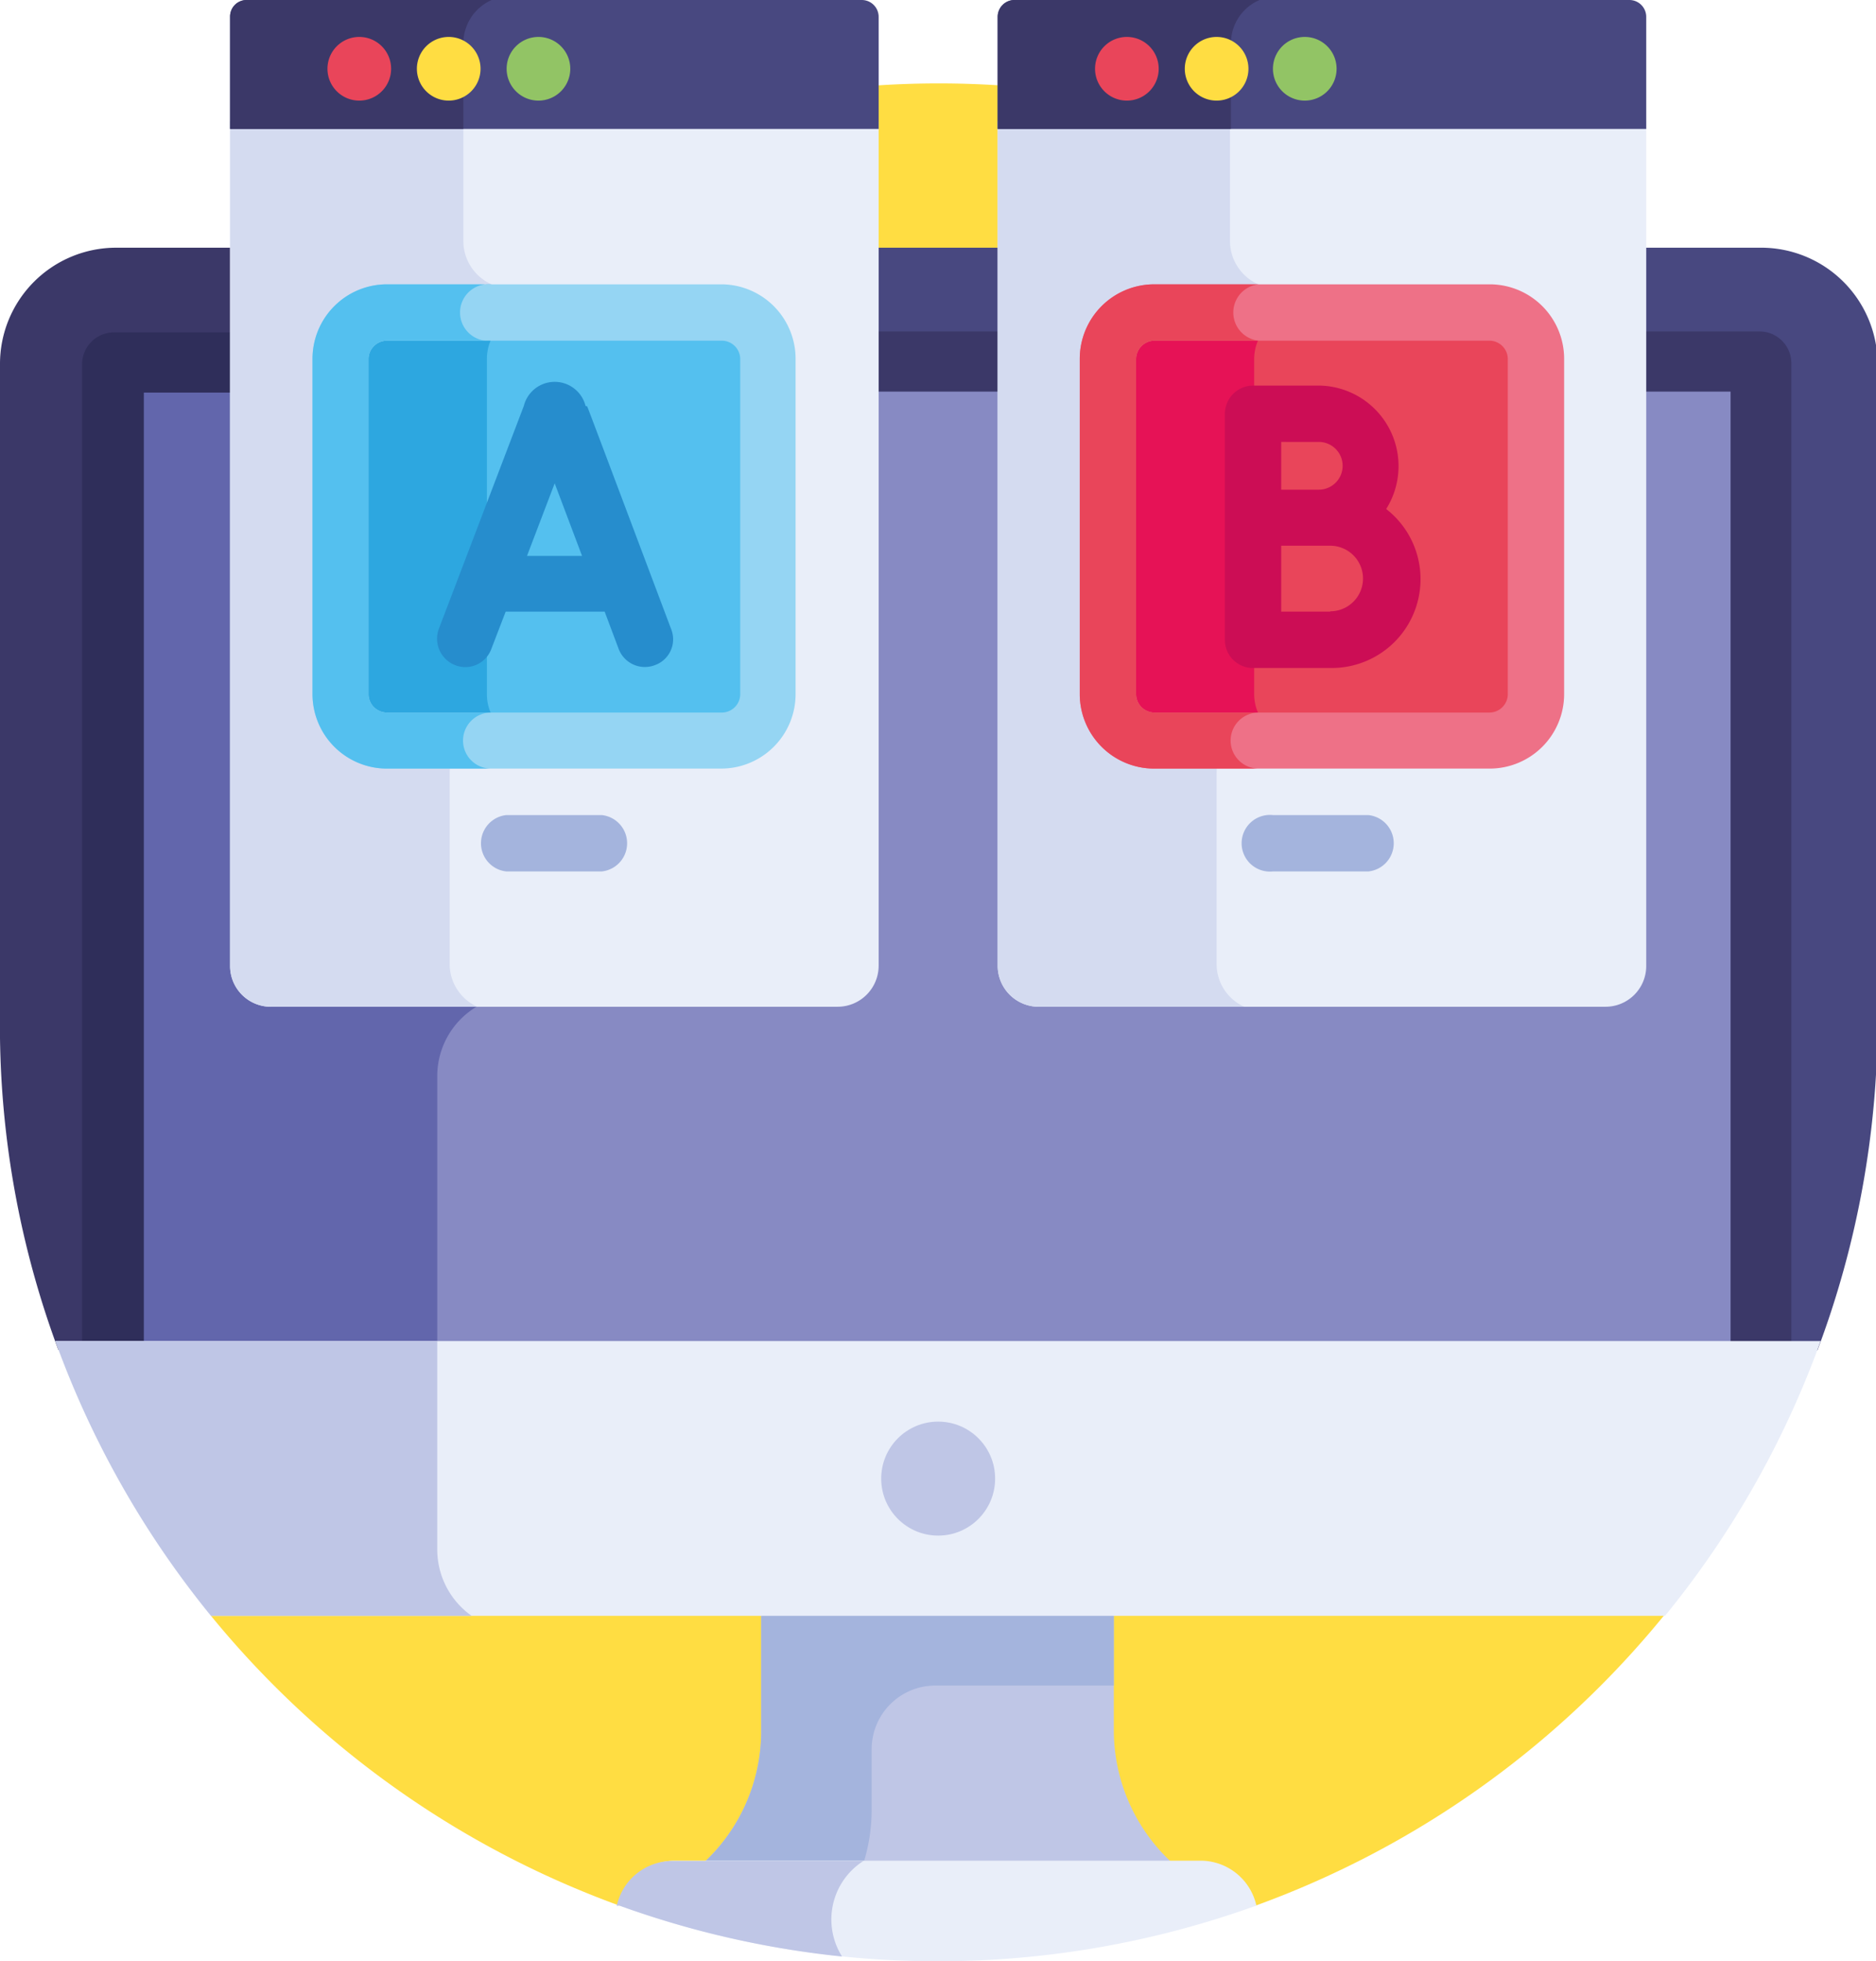
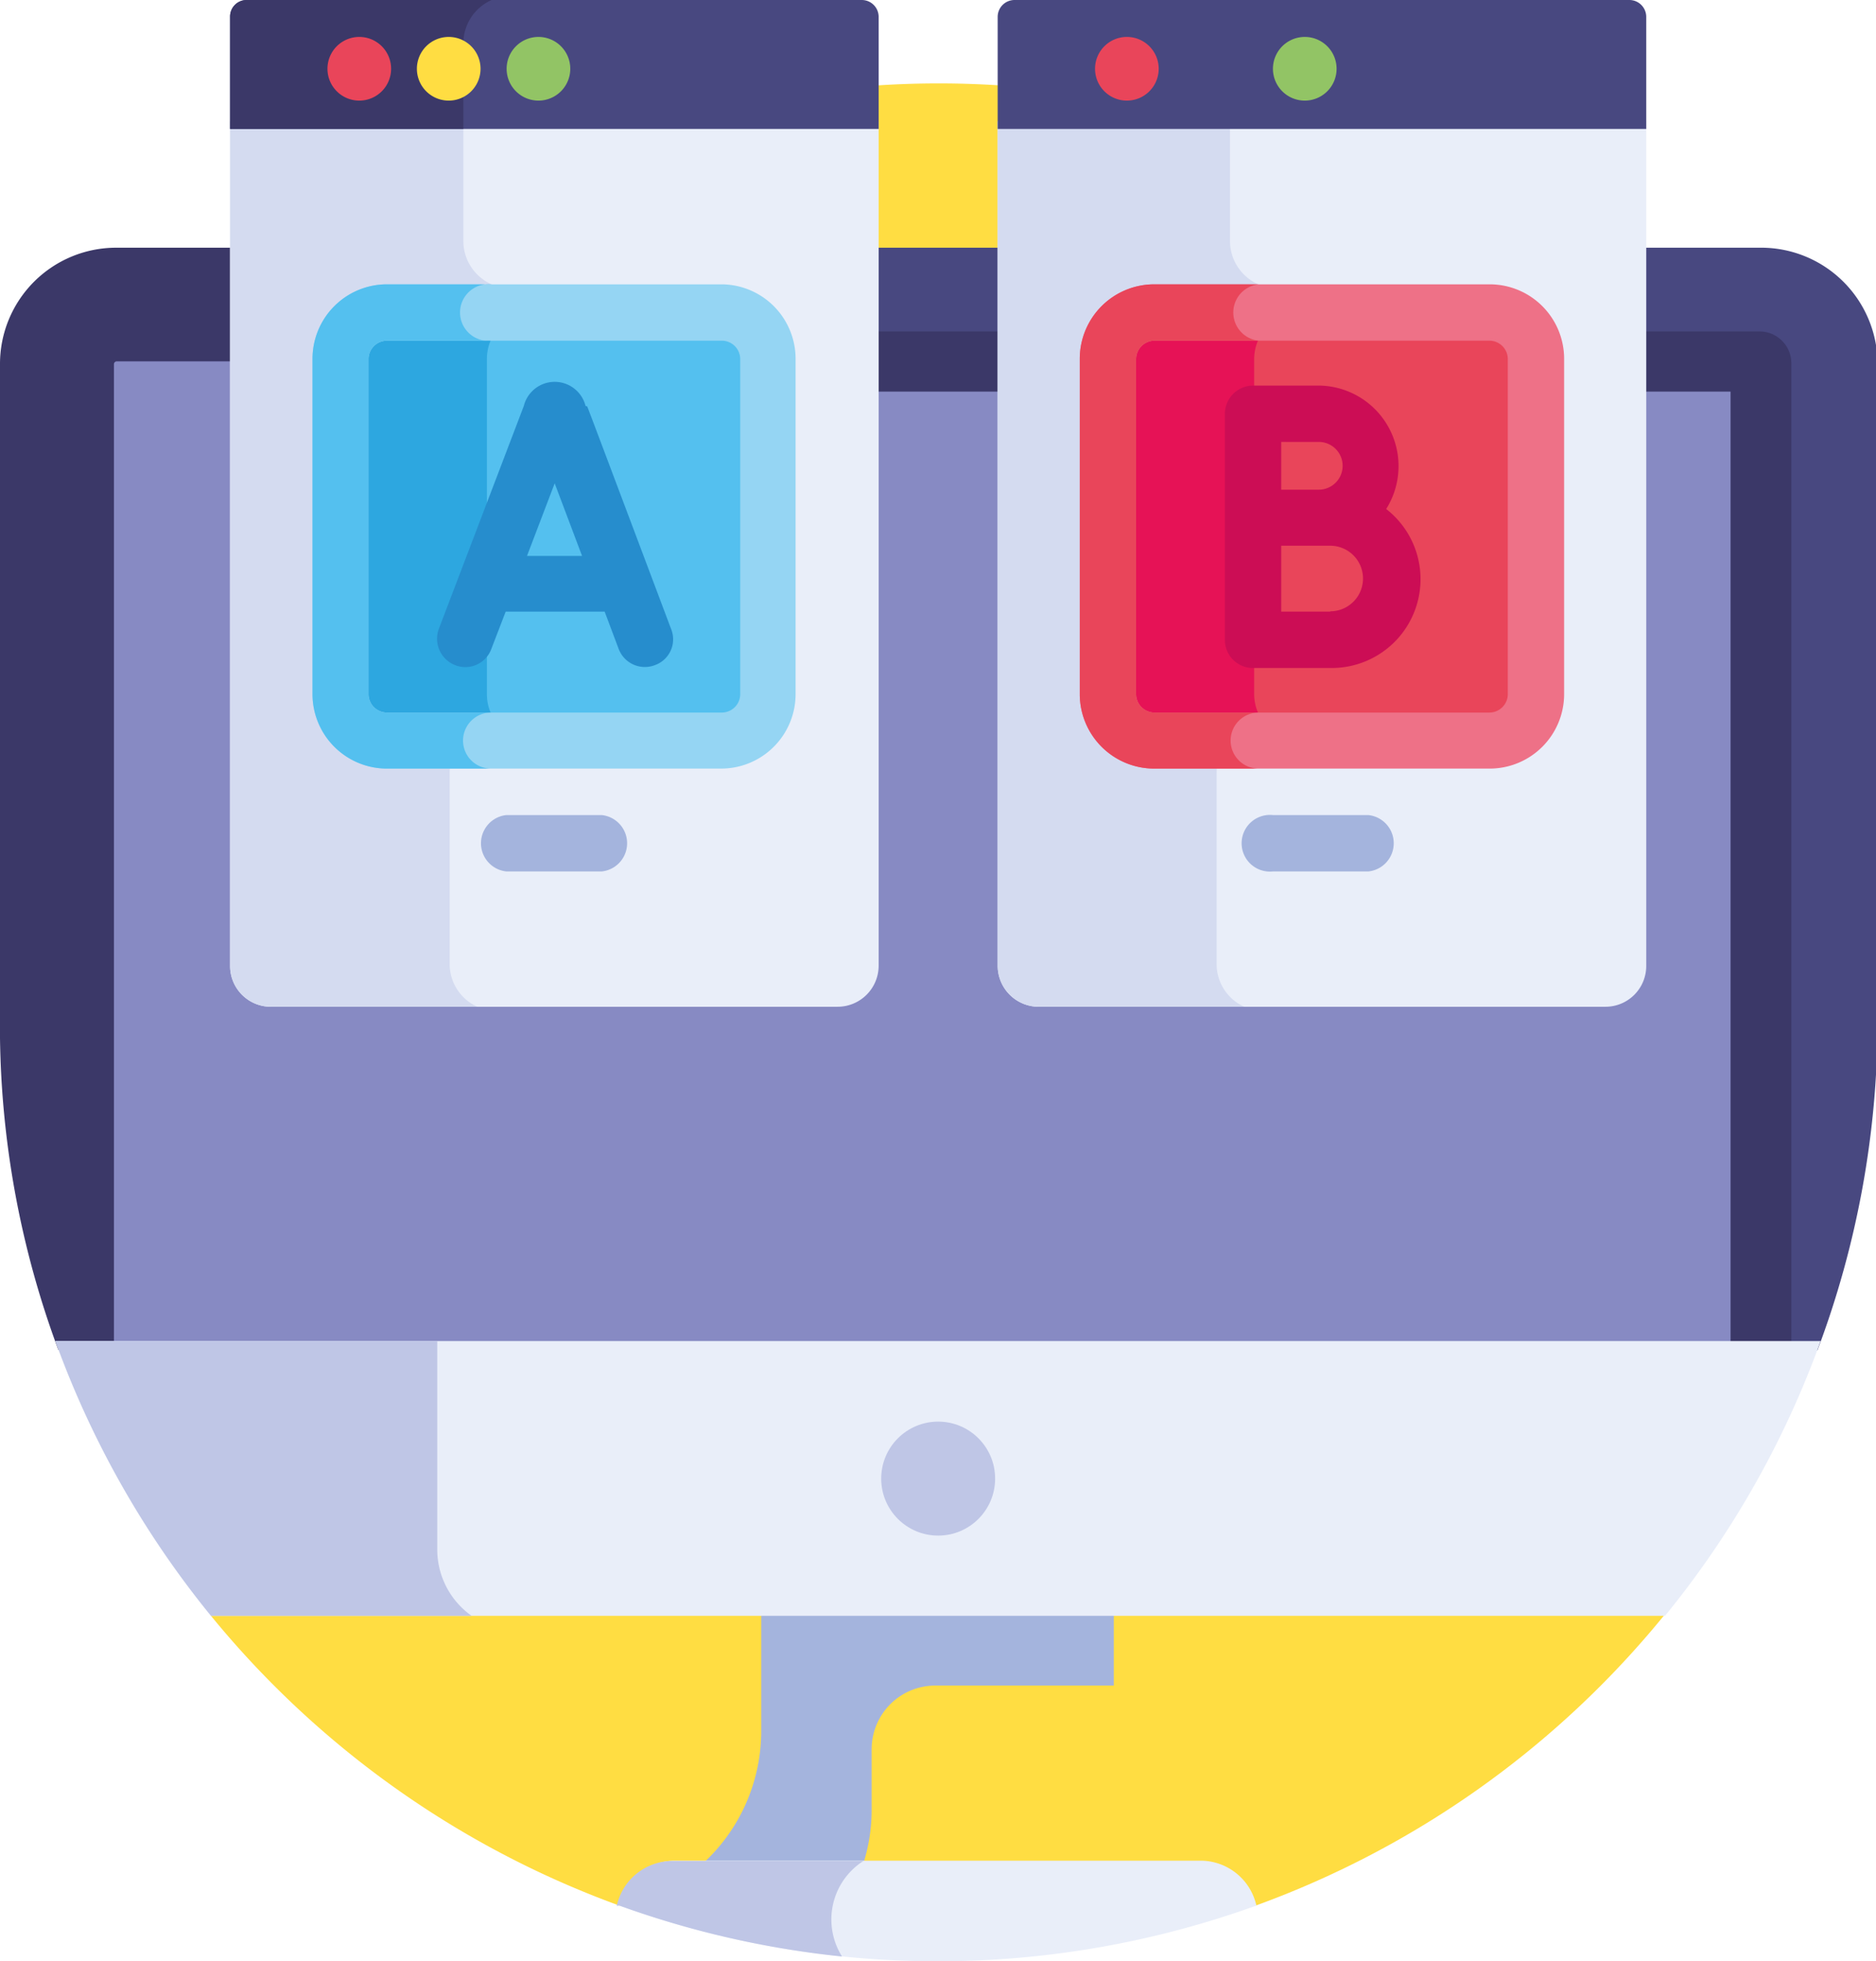
<svg xmlns="http://www.w3.org/2000/svg" viewBox="0 0 58.95 61.6">
  <defs>
    <style>.cls-1{fill:#ffdd42;}.cls-2{fill:#3b3868;}.cls-3{fill:#484880;}.cls-4{fill:#878ac3;}.cls-5{fill:#6266ac;}.cls-6{fill:#2f2e5a;}.cls-7{fill:#bfc6e6;}.cls-8{fill:#a4b4dd;}.cls-9{fill:#e9eef9;}.cls-10{fill:#d4dbf0;}.cls-11{fill:#e9455a;}.cls-12{fill:#92c465;}.cls-13{fill:#e61256;}.cls-14{fill:#ee7187;}.cls-15{fill:#cc0d55;}.cls-16{fill:#54c0ef;}.cls-17{fill:#2da7e0;}.cls-18{fill:#95d5f3;}.cls-19{fill:#268dcd;}</style>
  </defs>
  <g id="Capa_2" data-name="Capa 2">
    <g id="Capa_1-2" data-name="Capa 1">
      <path class="cls-1" d="M6.63,50.75a29.65,29.65,0,0,0,12.83,9.1h20a29.56,29.56,0,0,0,12.82-9.1L59,32.12A29.48,29.48,0,0,0,0,32.12c0,.16,0,.32,0,.48Z" />
      <path class="cls-2" d="M8.28,31.4a1.11,1.11,0,0,1-.87-1.07V7.78H3.66A3.65,3.65,0,0,0,0,11.44V32.6a29.18,29.18,0,0,0,1.83,9.79H8.28v-11Z" />
      <path class="cls-3" d="M55.29,7.78H51.54V30.33a1.1,1.1,0,0,1-1.09,1.1H32.64a1.1,1.1,0,0,1-1.1-1.1V7.78H27.42V30.33a1.09,1.09,0,0,1-1,1.08v11H57.11A29.4,29.4,0,0,0,59,32.12V11.44A3.66,3.66,0,0,0,55.29,7.78Z" />
      <path class="cls-4" d="M55.29,11.35H51.54v19a1.1,1.1,0,0,1-1.09,1.1H32.64a1.1,1.1,0,0,1-1.1-1.1v-19H27.42v19a1.1,1.1,0,0,1-1.1,1.1H8.51a1.11,1.11,0,0,1-1.1-1.1v-19H3.66a.09.09,0,0,0-.08.09v31h51.8V11.44A.09.09,0,0,0,55.29,11.35Z" />
-       <path class="cls-5" d="M13.74,33.79a2.54,2.54,0,0,1,1.62-2.36H8.51a1.11,1.11,0,0,1-1.1-1.1v-19H3.66a.09.09,0,0,0-.08.09v31H13.74Z" />
      <path class="cls-2" d="M31.54,12.3H27.42a.95.95,0,1,1,0-1.89h4.12a.95.95,0,0,1,0,1.89Z" />
      <path class="cls-2" d="M55.38,43.33a1,1,0,0,1-1-.94V12.3H51.54a.95.95,0,0,1,0-1.89h3.75a1,1,0,0,1,1,1v31a.94.94,0,0,1-.94.94Z" />
-       <path class="cls-6" d="M3.58,43.33a1,1,0,0,1-1-.94V11.44a1,1,0,0,1,1-1H7.41a.95.95,0,1,1,0,1.89H4.52V42.39a.94.94,0,0,1-.94.94Z" />
-       <path class="cls-7" d="M35,54.37V50.51H23.92v3.86a5.64,5.64,0,0,1-2.65,4.78H37.68A5.66,5.66,0,0,1,35,54.37Z" />
      <path class="cls-8" d="M27,58.89a5.56,5.56,0,0,0,.39-2.07V54.94a2,2,0,0,1,2-2H35V50.51H23.92v3.86a5.64,5.64,0,0,1-2.65,4.78h5.67a2,2,0,0,1,.08-.26Z" />
      <path class="cls-9" d="M52.32,50.75a29.4,29.4,0,0,0,4.89-8.63H1.74a29.4,29.4,0,0,0,4.89,8.63Z" />
      <path class="cls-7" d="M13.74,48.67V42.12h-12a29.53,29.53,0,0,0,4.89,8.63h8.19a2.55,2.55,0,0,1-1.08-2.08Z" />
      <path class="cls-9" d="M29.48,61.6a29.48,29.48,0,0,0,10-1.75,1.8,1.8,0,0,0-1.75-1.41H21.21a1.79,1.79,0,0,0-1.75,1.41,29.44,29.44,0,0,0,10,1.75Z" />
      <circle class="cls-7" cx="29.48" cy="46.44" r="1.79" />
      <path class="cls-9" d="M7.23,3.81V30.33a1.28,1.28,0,0,0,1.28,1.29H26.32a1.29,1.29,0,0,0,1.29-1.29V3.81Z" />
      <path class="cls-10" d="M15.55,22.81h.35V9.05a1.49,1.49,0,0,1-1.34-1.48V3.81H7.23V30.33a1.28,1.28,0,0,0,1.28,1.29H15a1.47,1.47,0,0,1-.87-1.33v-6a1.44,1.44,0,0,1,1.45-1.44Z" />
      <path class="cls-3" d="M27.08,0H7.75a.52.52,0,0,0-.52.53V4.05H27.61V.53A.53.53,0,0,0,27.08,0Z" />
      <path class="cls-2" d="M14.56,1.36A1.49,1.49,0,0,1,15.45,0H7.75a.52.52,0,0,0-.52.53V4.05h7.33V1.36Z" />
      <path class="cls-11" d="M11.29,3.16a1,1,0,1,1,1-1A1,1,0,0,1,11.29,3.16Z" />
      <path class="cls-1" d="M14.1,3.16a1,1,0,1,1,1-1A1,1,0,0,1,14.1,3.16Z" />
      <path class="cls-12" d="M16.92,3.16a1,1,0,1,1,1-1A1,1,0,0,1,16.92,3.16Z" />
      <path class="cls-9" d="M31.35,3.81V30.33a1.29,1.29,0,0,0,1.29,1.29H50.45a1.28,1.28,0,0,0,1.28-1.29V3.81Z" />
      <path class="cls-10" d="M39.67,22.81H40V9.05a1.49,1.49,0,0,1-1.35-1.48V3.81H31.35V30.33a1.29,1.29,0,0,0,1.29,1.29H39.1a1.47,1.47,0,0,1-.87-1.33v-6a1.44,1.44,0,0,1,1.44-1.44Z" />
      <path class="cls-3" d="M51.2,0H31.88a.53.53,0,0,0-.53.53V4.05H51.73V.53A.53.53,0,0,0,51.2,0Z" />
-       <path class="cls-2" d="M38.68,1.36A1.48,1.48,0,0,1,39.58,0h-7.7a.53.53,0,0,0-.53.53V4.05h7.33Z" />
      <path class="cls-11" d="M35.41,3.16a1,1,0,1,1,1-1A1,1,0,0,1,35.41,3.16Z" />
-       <path class="cls-1" d="M38.23,3.16a1,1,0,1,1,1-1A1,1,0,0,1,38.23,3.16Z" />
      <path class="cls-12" d="M41,3.16a1,1,0,1,1,1-1A1,1,0,0,1,41,3.16Z" />
      <path class="cls-8" d="M18.91,27.37h-3a.89.89,0,0,1,0-1.77h3a.89.89,0,0,1,0,1.77Z" />
      <path class="cls-8" d="M43,27.37h-3a.89.89,0,1,1,0-1.77h3a.89.89,0,0,1,0,1.77Z" />
      <path class="cls-11" d="M46.81,23.26H36.27a1.45,1.45,0,0,1-1.45-1.45V11.27a1.46,1.46,0,0,1,1.45-1.46H46.81a1.46,1.46,0,0,1,1.45,1.46V21.81A1.45,1.45,0,0,1,46.81,23.26Z" />
      <path class="cls-13" d="M39.41,21.81V11.27a1.47,1.47,0,0,1,1.46-1.46h-4.6a1.46,1.46,0,0,0-1.45,1.46V21.81a1.45,1.45,0,0,0,1.45,1.45h4.6a1.46,1.46,0,0,1-1.46-1.45Z" />
      <path class="cls-14" d="M46.81,24.14H36.27a2.34,2.34,0,0,1-2.34-2.33V11.27a2.34,2.34,0,0,1,2.34-2.34H46.81a2.34,2.34,0,0,1,2.34,2.34V21.81a2.34,2.34,0,0,1-2.34,2.33ZM36.27,10.7a.58.58,0,0,0-.57.57V21.81a.58.58,0,0,0,.57.57H46.81a.58.58,0,0,0,.57-.57V11.27a.58.58,0,0,0-.57-.57Z" />
      <path class="cls-15" d="M43.55,16a2.53,2.53,0,0,0-2.11-3.89H39.37a.89.89,0,0,0-.88.89v7.1a.88.88,0,0,0,.88.88H41.8a2.79,2.79,0,0,0,1.75-5Zm-2.11-2.12a.75.75,0,0,1,0,1.5H40.26v-1.5Zm.36,5.33H40.26V17.14H41.8a1,1,0,0,1,0,2.06Z" />
      <path class="cls-11" d="M38.67,23.26a.88.88,0,0,1,.88-.88H36.27a.58.58,0,0,1-.57-.57V11.27a.58.58,0,0,1,.57-.57h3.28a.89.89,0,0,1,0-1.77H36.27a2.34,2.34,0,0,0-2.34,2.34V21.81a2.34,2.34,0,0,0,2.34,2.33h3.28a.88.88,0,0,1-.88-.88Z" />
      <path class="cls-16" d="M22.69,23.26H12.15a1.45,1.45,0,0,1-1.45-1.45V11.27a1.46,1.46,0,0,1,1.45-1.46H22.69a1.47,1.47,0,0,1,1.46,1.46V21.81A1.46,1.46,0,0,1,22.69,23.26Z" />
      <path class="cls-17" d="M15.3,21.81V11.27a1.46,1.46,0,0,1,1.45-1.46h-4.6a1.46,1.46,0,0,0-1.45,1.46V21.81a1.45,1.45,0,0,0,1.45,1.45h4.6A1.45,1.45,0,0,1,15.3,21.81Z" />
      <path class="cls-18" d="M22.69,24.14H12.15a2.34,2.34,0,0,1-2.33-2.33V11.27a2.34,2.34,0,0,1,2.33-2.34H22.69A2.34,2.34,0,0,1,25,11.27V21.81a2.34,2.34,0,0,1-2.34,2.33ZM12.15,10.7a.58.58,0,0,0-.57.57V21.81a.58.58,0,0,0,.57.57H22.69a.58.58,0,0,0,.57-.57V11.27a.58.58,0,0,0-.57-.57Z" />
      <path class="cls-19" d="M18.4,12.75a1,1,0,0,0-1.94,0l-2.67,7a.89.89,0,0,0,.51,1.14.87.87,0,0,0,1.14-.51l.45-1.17H19l.44,1.17a.88.88,0,0,0,1.14.51.86.86,0,0,0,.51-1.13c-3.2-8.5-2.56-6.8-2.65-7Zm-1.84,4.71.87-2.28.86,2.28Z" />
      <path class="cls-16" d="M14.55,23.26a.88.88,0,0,1,.89-.88H12.15a.58.58,0,0,1-.57-.57V11.27a.58.58,0,0,1,.57-.57h3.29a.89.89,0,1,1,0-1.77H12.15a2.34,2.34,0,0,0-2.33,2.34V21.81a2.34,2.34,0,0,0,2.33,2.33h3.29A.88.88,0,0,1,14.55,23.26Z" />
      <path class="cls-7" d="M19.46,59.85a29.43,29.43,0,0,0,7,1.6,2.18,2.18,0,0,1,.67-3h-6a1.79,1.79,0,0,0-1.75,1.41Z" />
    </g>
  </g>
</svg>